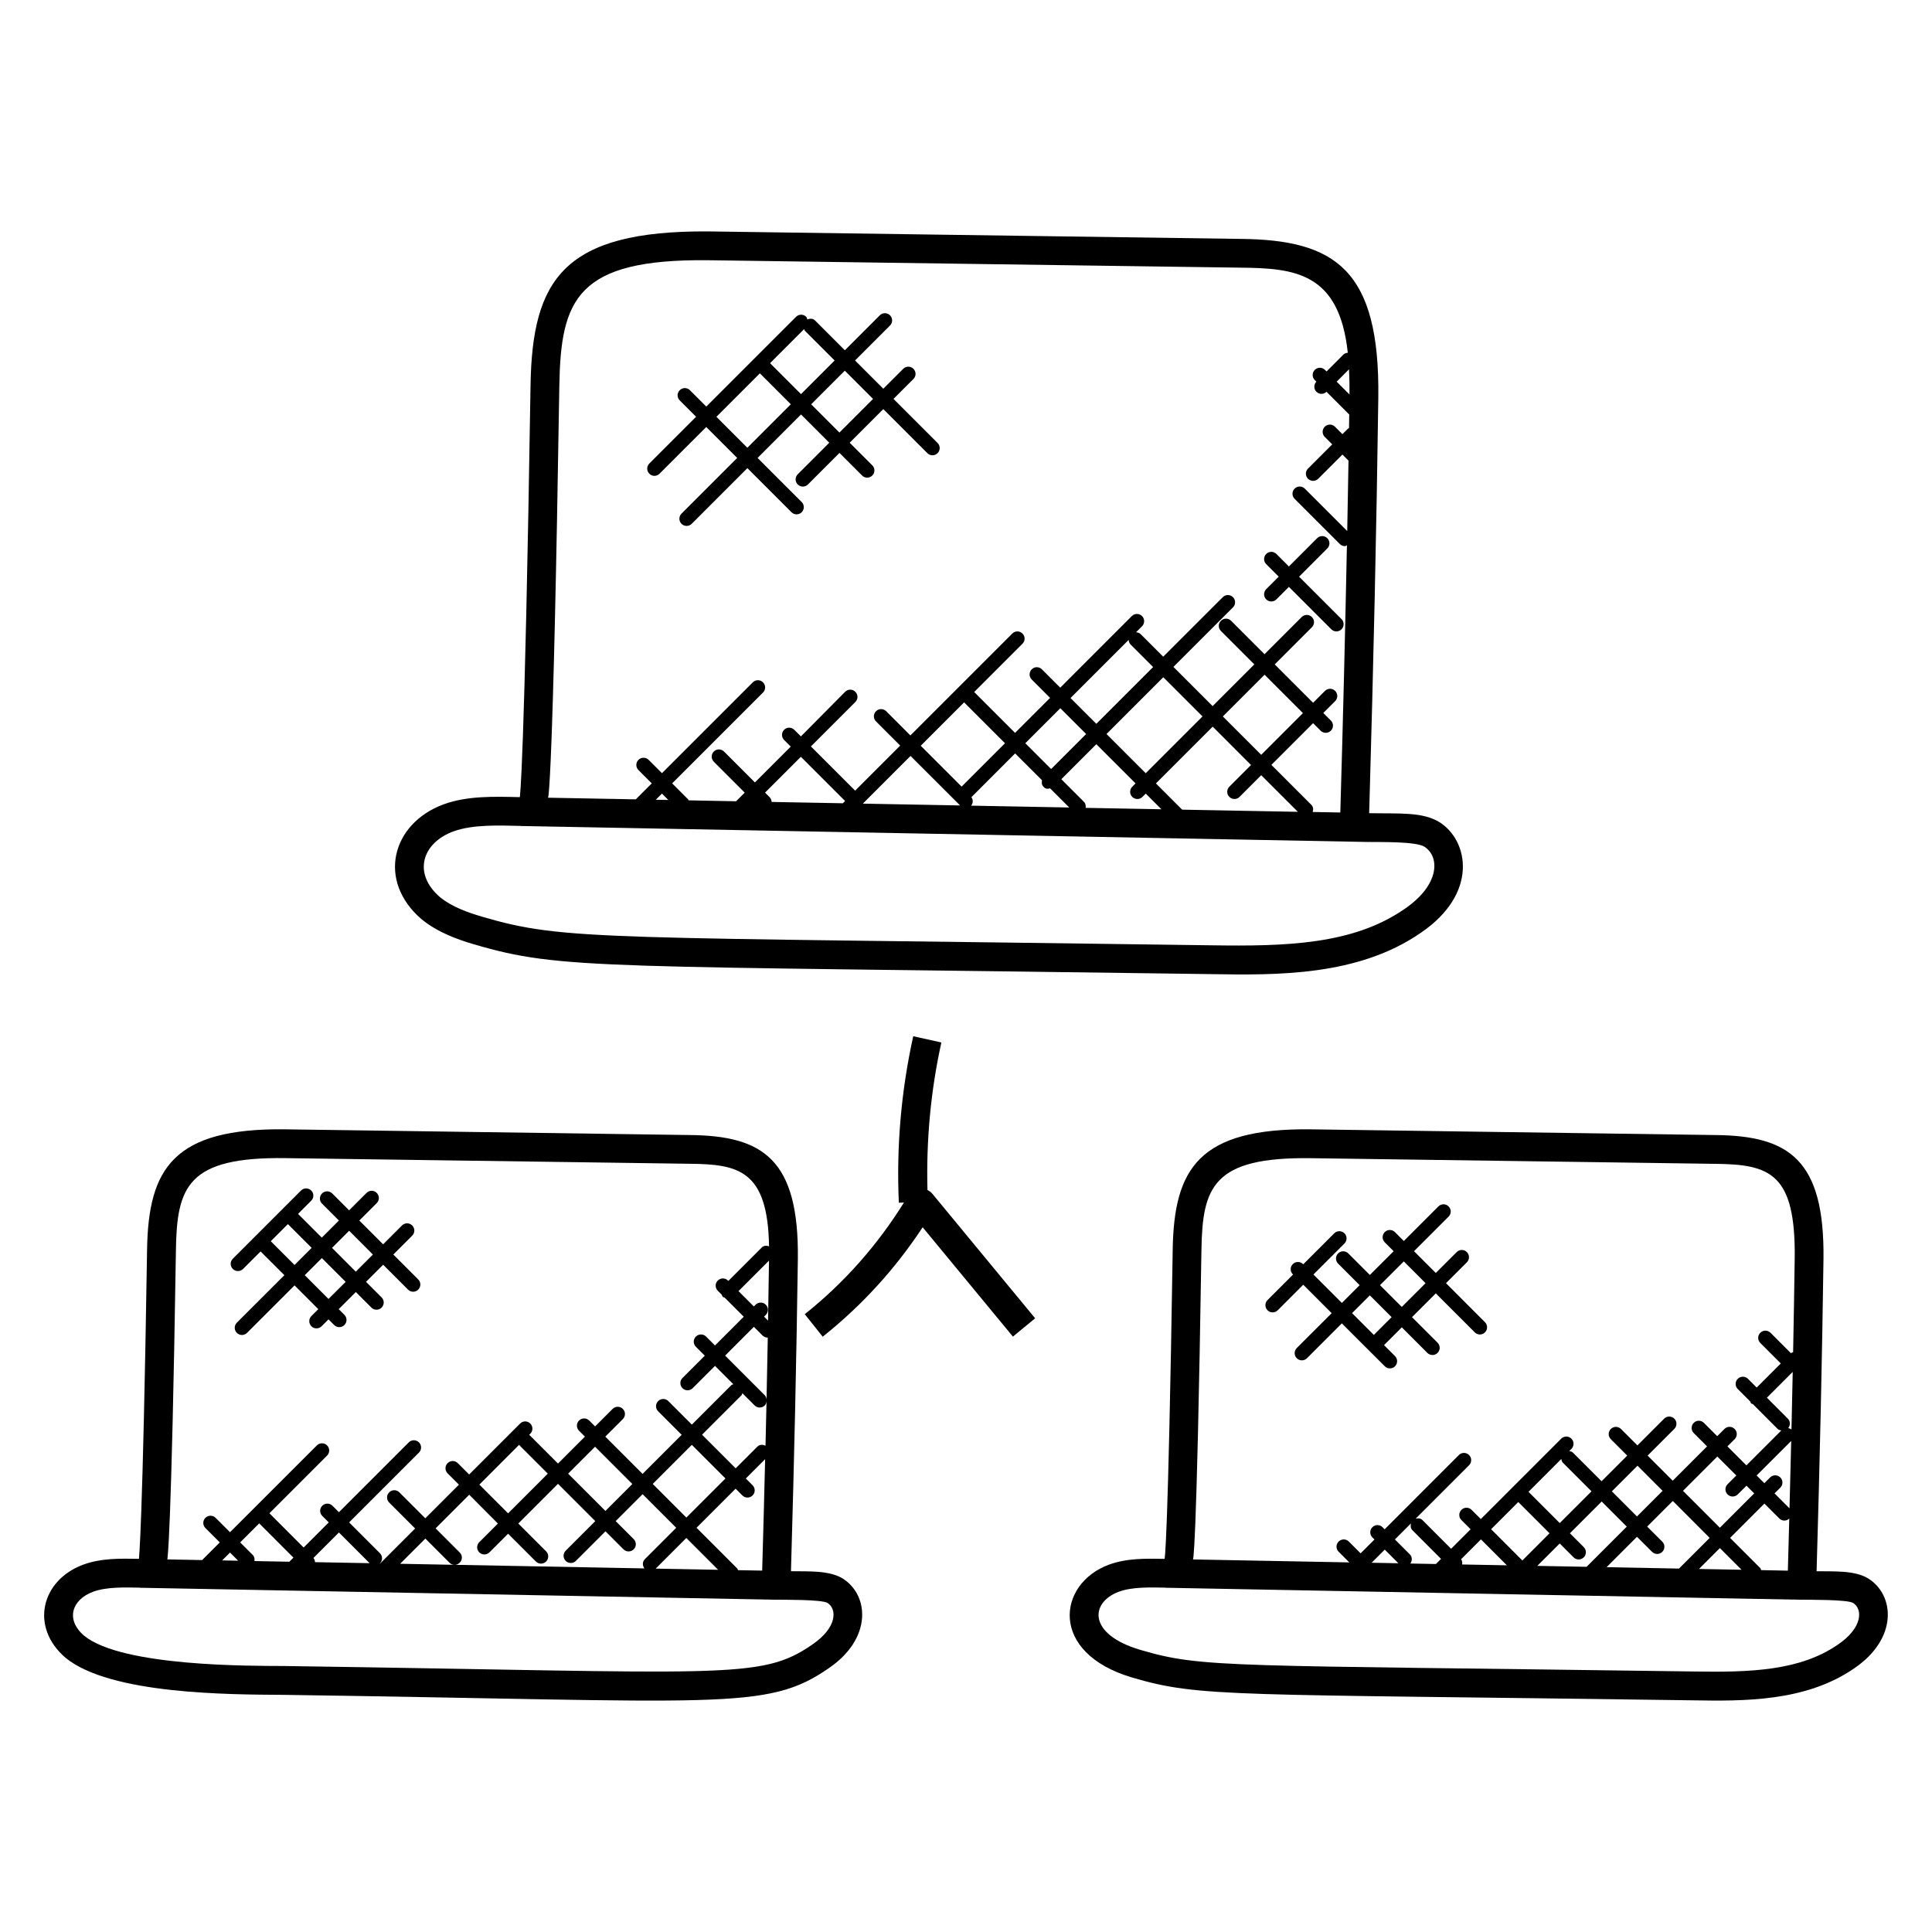
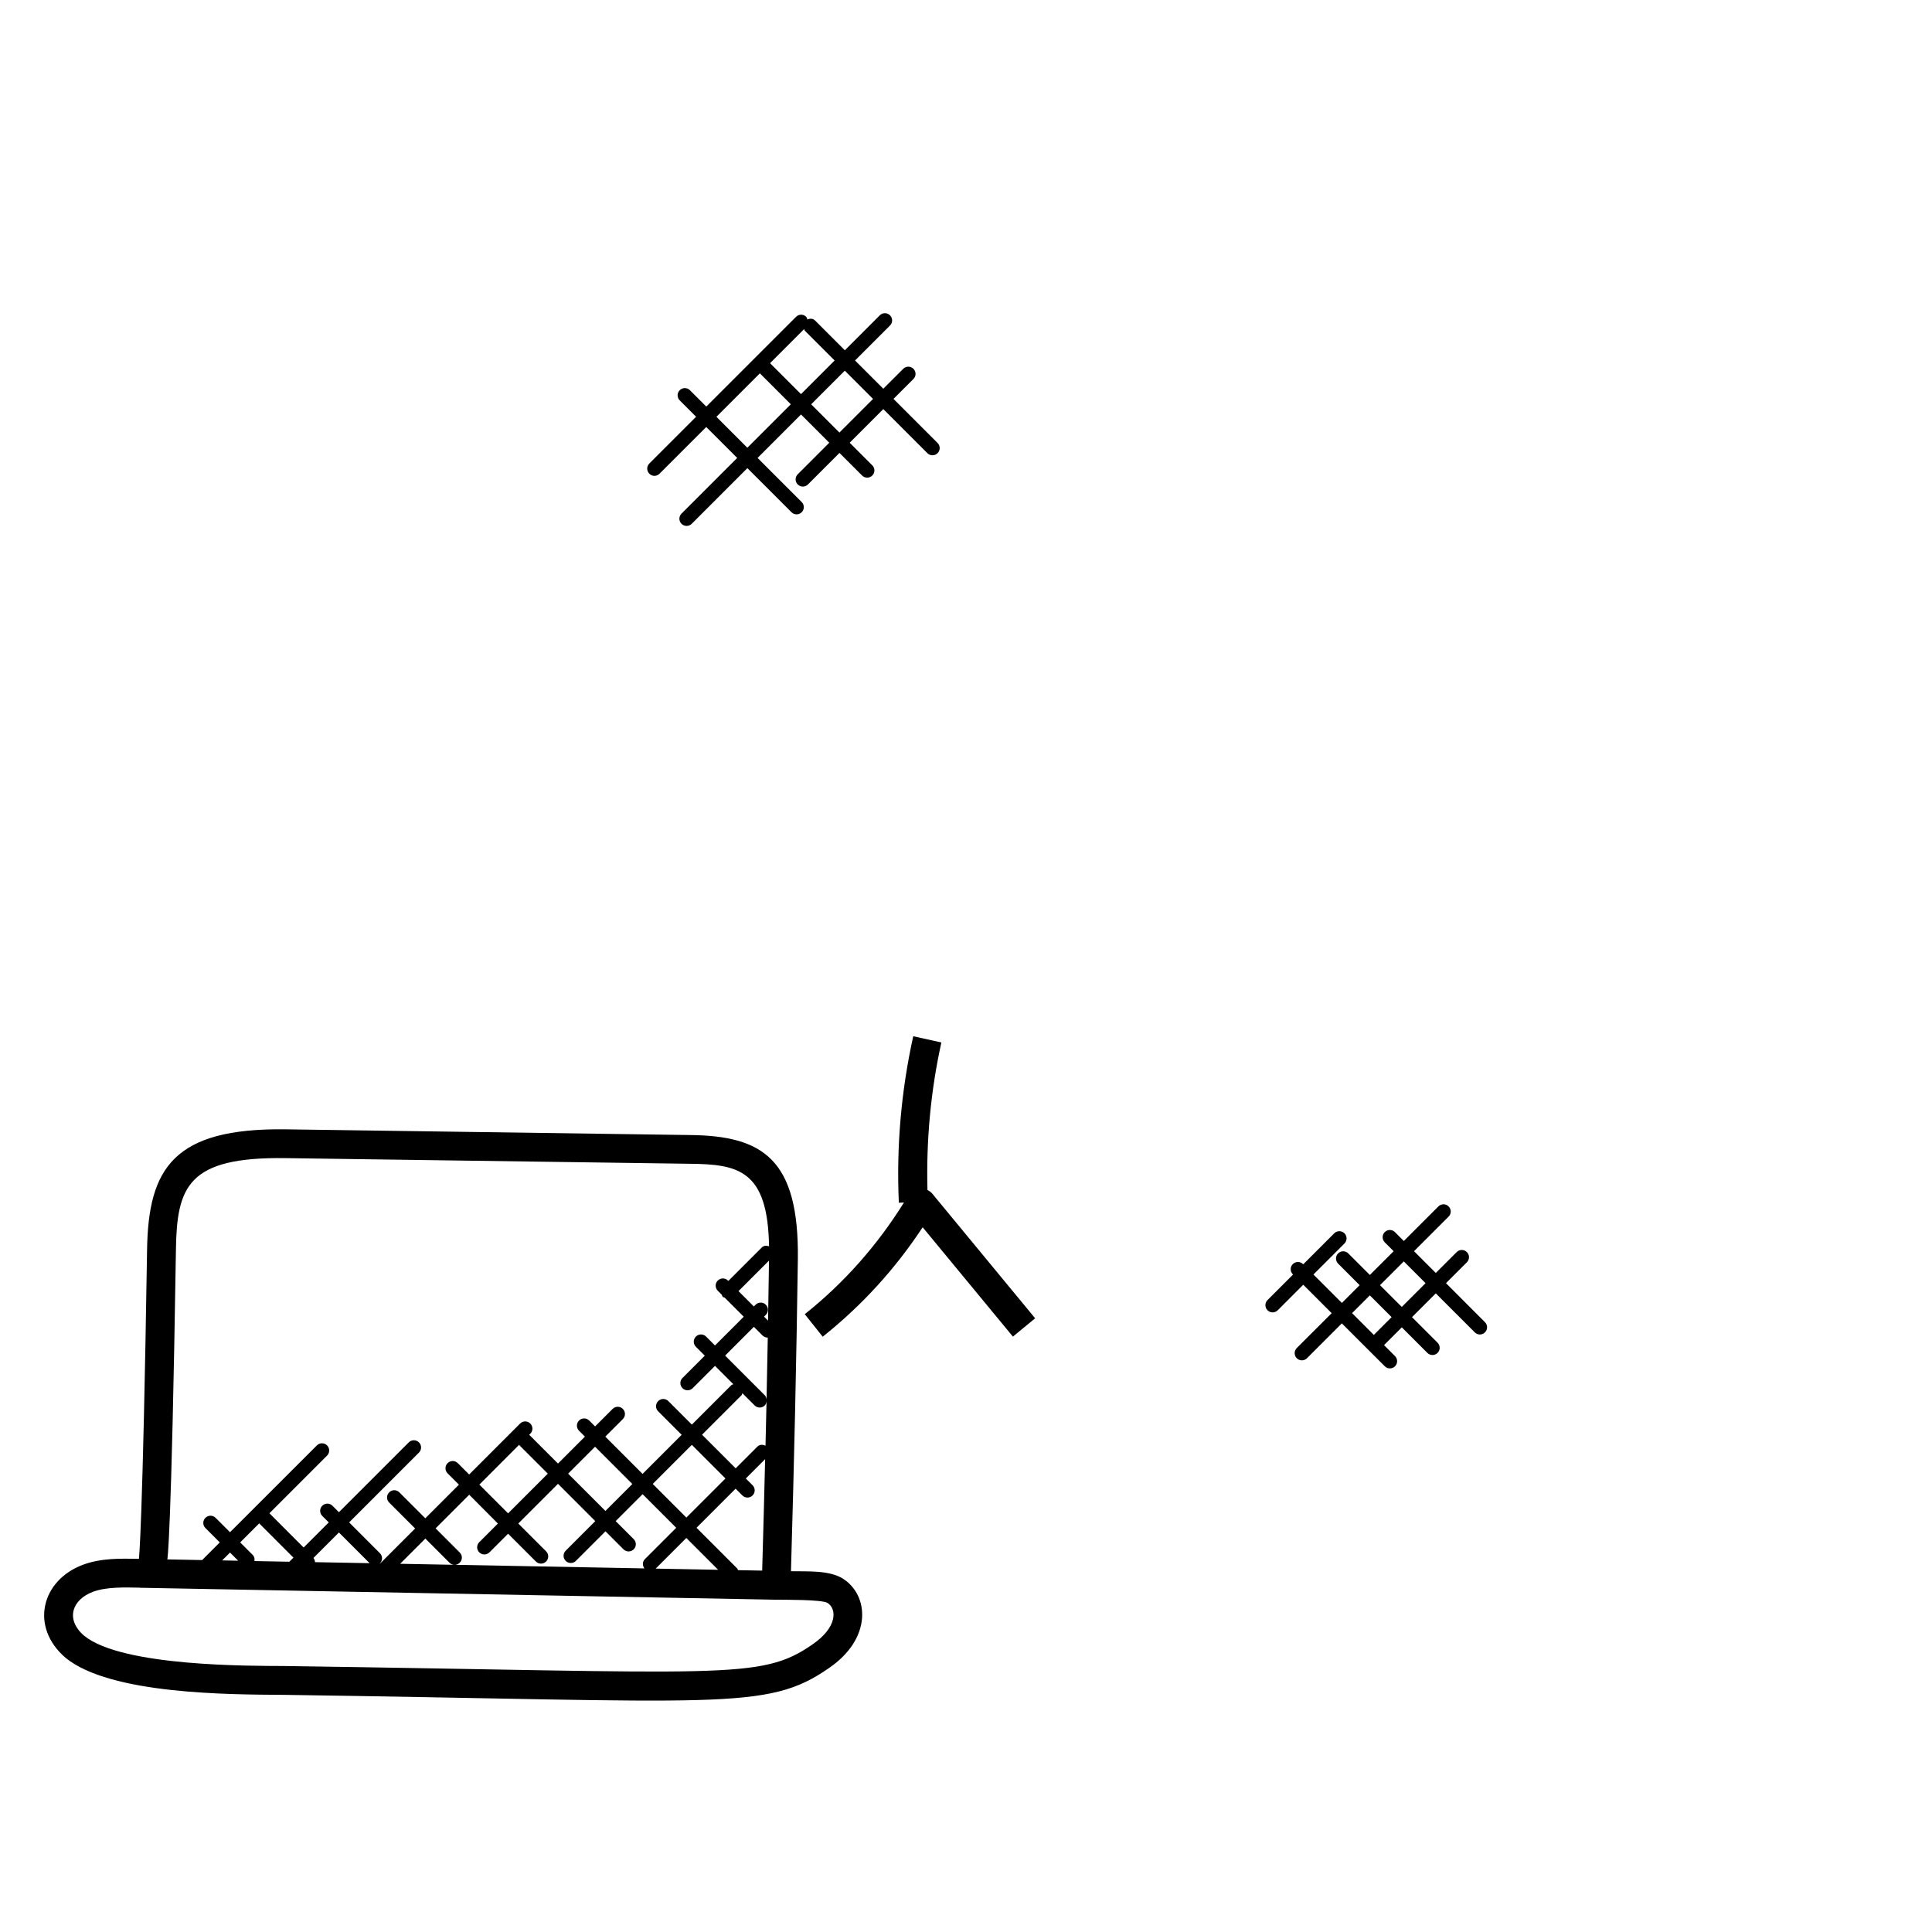
<svg xmlns="http://www.w3.org/2000/svg" fill="#000000" width="800px" height="800px" version="1.1" viewBox="144 144 512 512">
  <g>
-     <path d="m269.57 394.24c23.48 6.91 32.871 5.594 195.26 7.91 17.512 0.289 39.031 0.582 55.715-10.961 15.383-10.457 12.602-24.48 4.969-29.281-4.519-2.801-10.609-2.25-18.672-2.406 1.16-39.898 1.961-75.984 2.426-110.16v-0.008c0.414-33.93-11.441-41.785-36.512-42.023l-141.02-1.984c-38.426-0.258-46.672 12.754-47.137 40.746-1.609 102.54-2.84 109.18-2.84 109.18-6.809-0.16-13.914-0.398-20.258 1.93-13.746 5.106-17.633 20.281-5.762 30.441 4.328 3.531 9.664 5.394 13.832 6.621zm232.06-145.7-3.398-3.398 3.273-3.273c0.109 2.199 0.148 4.426 0.125 6.672zm-209.4-2.344c0.391-22.84 4.559-33.609 39.41-33.234l141.03 1.969c14.527 0.137 26.23 1.297 28.512 22.551-0.418 0.047-0.84 0.16-1.16 0.48l-4.473 4.481-0.418-0.418c-0.742-0.742-1.945-0.754-2.703 0-0.75 0.75-0.75 1.953 0 2.695l0.426 0.426c-0.727 0.75-0.734 1.938 0.008 2.672 0.711 0.711 1.887 0.77 2.672 0.008l6.031 6.031c-0.016 1.191-0.039 2.418-0.062 3.609-0.078 0.055-0.184 0.031-0.25 0.098l-1.496 1.496-1.977-1.977c-0.742-0.742-1.945-0.754-2.703 0-0.75 0.75-0.75 1.953 0 2.703l1.977 1.977-6.418 6.418c-0.75 0.75-0.75 1.953 0 2.695 0.742 0.742 1.945 0.75 2.703 0l6.418-6.414 1.609 1.609c-0.098 6.144-0.215 12.375-0.336 18.664l-11.242-11.238c-0.75-0.75-1.953-0.75-2.703 0s-0.75 1.953 0 2.695l11.984 11.984c0.375 0.375 0.855 0.559 1.352 0.559 0.191 0 0.344-0.16 0.527-0.223-0.449 22.434-1.016 45.777-1.75 70.809l-7.32-0.137c0.199-0.656 0.176-1.359-0.344-1.879l-10.602-10.602 11.055-11.055 2 2c0.742 0.742 1.945 0.75 2.703 0 0.75-0.75 0.75-1.953 0-2.703l-2-2 3.144-3.144c0.75-0.75 0.75-1.953 0-2.703s-1.953-0.75-2.703 0l-3.144 3.144-10.168-10.168 9.848-9.848c0.75-0.75 0.75-1.953 0-2.703s-1.953-0.75-2.703 0l-9.848 9.848-8.855-8.855c-0.75-0.75-1.953-0.75-2.703 0s-0.75 1.953 0 2.703l8.855 8.855-11.055 11.055-10.391-10.391 15.785-15.777c0.75-0.75 0.75-1.953 0-2.703s-1.953-0.75-2.703 0l-15.785 15.777-5.969-5.969c-0.344-0.344-0.785-0.48-1.23-0.512l1.586-1.586c0.75-0.75 0.75-1.953 0-2.703s-1.953-0.75-2.703 0l-18.969 18.977-4.863-4.863c-0.75-0.75-1.953-0.75-2.695 0-0.75 0.75-0.75 1.953 0 2.703l4.863 4.863-9.281 9.281-10.832-10.832 12.801-12.801c0.75-0.75 0.75-1.953 0-2.695-0.75-0.75-1.953-0.75-2.703 0l-27 27-6.414-6.414c-0.75-0.75-1.953-0.75-2.703 0s-0.75 1.953 0 2.695l6.414 6.414-11.945 11.938-11.719-11.719 11.777-11.777c0.75-0.75 0.75-1.953 0-2.703s-1.953-0.75-2.703 0l-11.723 11.824-1.754-1.754c-0.75-0.75-1.953-0.75-2.695 0-0.75 0.75-0.75 1.953 0 2.703l1.754 1.754-9.496 9.496-8.188-8.191c-0.75-0.75-1.953-0.75-2.703 0s-0.75 1.953 0 2.703l8.191 8.191-2.289 2.289-12.59-0.246c-0.055-0.07-0.031-0.168-0.098-0.238l-4.254-4.258 24.074-24.074c0.75-0.75 0.75-1.953 0-2.703s-1.953-0.75-2.703 0l-24.074 24.074-3.527-3.527c-0.742-0.742-1.945-0.754-2.703 0-0.75 0.75-0.75 1.953 0 2.703l3.527 3.527-4.231 4.231-23.25-0.434c0.008-0.004 1.285-0.645 2.988-109.21zm107.27 83.938 10.832 10.832-11.496 11.496-10.832-10.832zm43.609-16.559c0.031 0.441 0.168 0.895 0.512 1.23l5.969 5.969-15.047 15.047-6.84-6.84zm32.426 33.16-5.746 5.746c-0.75 0.75-0.75 1.953 0 2.703 0.742 0.742 1.945 0.75 2.703 0l5.746-5.746 9.711 9.703-30.664-0.574-6.953-6.953 15.047-15.047zm-7.465-12.867 11.055-11.055 10.168 10.168-11.055 11.055zm-36.824 22.617-5.984-5.984 9.281-9.281 10.391 10.391-0.871 0.871c-0.75 0.75-0.75 1.953 0 2.703 0.742 0.742 1.945 0.75 2.703 0l0.871-0.871 4.152 4.152-20.074-0.375c0.066-0.582-0.027-1.164-0.469-1.605zm16.383-7.574-10.391-10.391 15.047-15.047 10.391 10.391zm-15.789-10.387-9.281 9.281-6.84-6.84 9.281-9.281zm-11.691 12.258c-0.137 0.617-0.078 1.25 0.398 1.734 0.68 0.68 1.09 0.543 1.734 0.398l5.082 5.082-26.016-0.488c0.574-0.656 0.559-1.551 0.09-2.25l11.586-11.594zm-21.719 6.672-25.77-0.48 12.641-12.641zm-31.062-0.578c-7.879-0.145-5.312-0.098-18.879-0.352-0.023-0.449-0.176-0.902-0.52-1.246l-1.223-1.223 9.496-9.496 11.719 11.719zm-49.57-0.934 1.625-1.633 1.695 1.695zm-53.664 8.398c5.246-1.914 12.207-1.574 17.855-1.465v0.023l224.71 4.238v-0.008c2.856 0.055 12.473-0.176 14.762 1.25 4.137 2.602 4.199 10.09-5.25 16.512-13.641 9.441-31.305 9.93-51.281 9.625-162.27-2.305-171.04-1.07-193.22-7.594-3.695-1.09-7.914-2.566-11.098-5.16-7.238-6.211-4.863-14.301 3.516-17.422z" />
-     <path d="m454.78 475.14c-1.258 80.113-2.152 81.977-2.152 81.977-5.062-0.09-10.023-0.199-14.793 1.551-13.664 5.09-15.902 23.375 6.199 29.895 18.121 5.336 25.754 4.297 148.52 6.039 13.406 0.215 29.922 0.449 42.848-8.488 11.648-7.914 10.695-19.406 3.742-23.777-3.617-2.238-9.273-1.863-13.727-1.945 0.871-29.953 1.473-57.082 1.824-82.746v-0.008c0.32-26.391-9.207-32.656-28.633-32.84l-107.11-1.512c-29.891-0.391-36.363 10.496-36.723 31.855zm63.516 74.379 7.594 7.602-1.352 1.359-6.785-0.129c0.527-0.75 0.543-1.742-0.121-2.414l-3.969-3.969 4.266-4.266c-0.164 0.633-0.129 1.312 0.367 1.816zm39.461-18.871c0.078 0.344 0.137 0.703 0.406 0.969l7.602 7.594-8.418 8.418-8.281-8.281zm44.066 9.383c0.754 0.754 1.961 0.734 2.703 0l2.312-2.312 2.047 2.047-9.098 9.098-9.777-9.777 9.098-9.098 5.031 5.031-2.312 2.312c-0.754 0.746-0.754 1.949-0.004 2.699zm17.266-32.465c-0.098 5.008-0.207 10.09-0.328 15.266-0.258-0.207-0.559-0.305-0.863-0.359 0.586-0.75 0.602-1.801-0.082-2.496l-5.566-5.574zm-0.402 18.297c-0.137 5.848-0.281 11.793-0.449 17.895-0.008-0.016-0.008-0.031-0.016-0.047l-3.945-3.945 1.527-1.527c0.75-0.75 0.75-1.953 0-2.703s-1.953-0.75-2.703 0l-1.527 1.527-2.047-2.047zm-21.605 25.695-8.129 8.129-19.191-0.367 8.055-8.055 4 3.992c0.742 0.742 1.945 0.75 2.703 0 0.75-0.75 0.75-1.953 0-2.703l-4-3.992 6.793-6.793zm-2.832 8.234 5.535-5.535 5.746 5.746zm-16.434-13.914-6.656-6.656 6.793-6.793 6.656 6.656zm-2.703 2.695-10.648 10.648-13.07-0.246 5.945-5.938 3.672 3.672c0.742 0.742 1.945 0.75 2.703 0 0.75-0.75 0.75-1.953 0-2.703l-3.672-3.672 8.418-8.418zm-28.754-6.519 8.281 8.281-7.199 7.207-8.281-8.289zm-3.023 16.77-11.863-0.223c0.105-0.496 0.023-0.953-0.266-1.391l5.258-5.258zm-28.746-0.543-7.098-0.137 3.481-3.481zm120.52 10.527c2.481 1.559 2.672 6.449-4.016 11.008-10.137 7.016-23.367 7.398-38.41 7.144-123.49-1.754-129.81-0.816-146.48-5.727-13.992-4.121-13.344-12.566-5.711-15.406 3.641-1.336 8.473-1.152 12.391-1.078v0.023l168.54 3.176 0.039-0.012c1.879 0.039 12.137-0.074 13.648 0.871zm-24.395-8.711c-0.09-0.176-0.078-0.391-0.223-0.535l-8-8 9.098-9.098 3.945 3.945c0.688 0.688 1.816 0.801 2.641 0.023-0.121 4.574-0.238 9.078-0.375 13.809zm8.898-82.562c-0.113 8.082-0.25 16.391-0.418 24.824-0.16 0.082-0.367 0.07-0.504 0.207l-0.062 0.062-5.426-5.434c-0.742-0.742-1.945-0.754-2.703 0-0.75 0.75-0.75 1.953 0 2.703l5.426 5.434-6.383 6.383-2.312-2.312c-0.75-0.75-1.953-0.75-2.703 0s-0.75 1.953 0 2.703l3.336 3.336c0.082 0.152 0.062 0.336 0.191 0.465s0.312 0.105 0.465 0.191l6.586 6.594c0.266 0.266 0.617 0.32 0.961 0.398l-9.246 9.246-5.031-5.031 1.914-1.914c0.75-0.75 0.75-1.953 0-2.703s-1.953-0.75-2.703 0l-1.914 1.914-3.527-3.527c-0.75-0.75-1.953-0.75-2.695 0-0.75 0.75-0.75 1.953 0 2.703l3.527 3.527-9.098 9.098-6.656-6.656 7.082-7.082c0.75-0.75 0.75-1.953 0-2.703s-1.953-0.75-2.703 0l-7.082 7.082-4.344-4.344c-0.75-0.75-1.953-0.75-2.703 0s-0.75 1.953 0 2.703l4.344 4.344-6.793 6.793-7.602-7.594c-0.266-0.266-0.625-0.328-0.969-0.406l0.574-0.574c0.75-0.75 0.75-1.953 0-2.703s-1.953-0.75-2.703 0l-21.305 21.305-2.441-2.441c-0.75-0.75-1.953-0.75-2.703 0s-0.75 1.953 0 2.703l2.441 2.441-5.168 5.168-7.594-7.602c-0.496-0.504-1.176-0.543-1.816-0.367l14.168-14.168c0.75-0.75 0.75-1.953 0-2.703s-1.953-0.75-2.703 0l-19.672 19.68-0.551-0.551c-0.75-0.75-1.953-0.75-2.695 0-0.75 0.75-0.75 1.953 0 2.703l0.551 0.551-3.672 3.672-3.121-3.129c-0.742-0.742-1.945-0.754-2.703 0-0.75 0.75-0.75 1.953 0 2.703l2.824 2.824-41.441-0.785s0.938 2.09 2.258-82c0.273-16.625 2.953-24.695 29-24.336l107.11 1.496c14.57 0.133 21.395 2.492 21.113 25.109z" />
    <path d="m219.02 593.15c116.26 1.656 128.1 4.375 144.58-7.039 11.648-7.914 10.695-19.406 3.742-23.777-3.617-2.238-9.266-1.863-13.727-1.945 0.871-29.953 1.473-57.082 1.824-82.746v-0.008c0.32-26.426-9.246-32.656-28.633-32.84l-107.11-1.512c-29.688-0.391-36.383 10.312-36.719 31.848-1.168 74.273-2.16 81.977-2.16 81.977-5.062-0.09-10.023-0.199-14.793 1.551-11.129 4.144-14.16 16.551-4.633 24.688 11.863 9.691 43.223 9.707 57.625 9.805zm-6.328-45.441 9.07 9.078-1.07 1.07c0 0.008 0 0.016-0.008 0.016l-9.258-0.176c0.09-0.582 0-1.168-0.449-1.617l-3.324-3.332zm68.898-20.84c0.039 0.047 0.023 0.105 0.062 0.145l7.519 7.519-10.52 10.52-7.617-7.617zm-5.641 20.887-4.938 4.938c-0.75 0.75-0.75 1.953 0 2.695 0.742 0.742 1.945 0.75 2.703 0l4.938-4.938 7.367 7.367c0.742 0.742 1.945 0.75 2.703 0 0.75-0.75 0.75-1.953 0-2.703l-7.367-7.367 10.52-10.52 9.879 9.879-7.84 7.84c-0.75 0.75-0.75 1.953 0 2.703 0.742 0.742 1.945 0.75 2.703 0l7.84-7.84 4.777 4.777c0.742 0.742 1.945 0.75 2.703 0 0.75-0.75 0.75-1.953 0-2.703l-4.777-4.777 7.137-7.137 8.91 8.91-8.328 8.328c-0.672 0.672-0.648 1.695-0.105 2.434l-50.281-0.953c0.488 0 0.969-0.184 1.344-0.559 0.75-0.75 0.75-1.953 0-2.703l-6.398-6.398 8.91-8.91zm18.613-13.223 7.137-7.137 9.879 9.879-7.137 7.137zm52.387-44.77c-0.75-0.75-1.953-0.75-2.703 0l-0.465 0.465-4.07-4.07 8.082-8.082c-0.078 5.231-0.16 10.551-0.25 15.914l-1.062-1.062 0.465-0.465c0.754-0.746 0.754-1.961 0.004-2.699zm-0.871 8.152c0.375 0.375 0.855 0.559 1.352 0.559 0.016 0 0.023-0.016 0.039-0.016-0.098 5.383-0.207 10.863-0.328 16.426-0.055-0.406-0.152-0.816-0.465-1.121l-10.512-10.512 7.617-7.625zm-5.344 15.289 3.246 3.246c0.742 0.742 1.945 0.75 2.703 0 0.305-0.305 0.398-0.711 0.457-1.098-0.082 3.848-0.184 7.84-0.273 11.785-0.711-0.352-1.559-0.367-2.152 0.23l-5.754 5.754-8.91-8.91 10.48-10.48c0.129-0.145 0.113-0.352 0.203-0.527zm-4.481 22.609-10.359 10.359-8.91-8.914 10.359-10.359zm-18.488 23.887 8.121-8.121 8.434 8.434zm-54.648-1.566c0.375 0.375 0.855 0.551 1.344 0.559l-14.418-0.273 6.68-6.68zm-35.648-0.145c0.016-0.406-0.16-0.77-0.398-1.121l6.746-6.746 8.137 8.137zm-20.348-0.383-4.246-0.082 2.082-2.082zm132.45 2.504c-0.078-0.137-0.062-0.305-0.176-0.426l-10.809-10.809 10.359-10.359 1.793 1.793c0.742 0.742 1.945 0.75 2.703 0 0.75-0.75 0.75-1.953 0-2.703l-1.793-1.793 5.121-5.121c-0.238 9.543-0.48 19.289-0.785 29.535zm-148.95-84.859c0.258-16.77 3.082-24.688 28.992-24.336l107.11 1.496c12.945 0.121 20.754 1.641 21.082 21.871-0.672-0.23-1.398-0.223-1.93 0.32l-8.855 8.855-0.098-0.098c-0.75-0.75-1.953-0.75-2.703 0s-0.75 1.953 0 2.703l1.062 1.062c0.441 0.902-0.121 0.336 0.785 0.785l5.031 5.031-7.617 7.625-2.359-2.359c-0.75-0.75-1.953-0.75-2.703 0s-0.75 1.953 0 2.703l2.359 2.359-5.91 5.91c-0.75 0.75-0.75 1.953 0 2.703 0.742 0.742 1.945 0.75 2.703 0l5.91-5.91 4.871 4.871c-0.168 0.09-0.375 0.07-0.52 0.215l-10.48 10.48-6.231-6.231c-0.75-0.75-1.953-0.75-2.703 0s-0.75 1.953 0 2.703l6.231 6.231-10.359 10.359-9.879-9.879 4.648-4.648c0.75-0.75 0.75-1.953 0-2.703s-1.953-0.75-2.703 0l-4.648 4.648-1.559-1.559c-0.75-0.75-1.953-0.75-2.695 0-0.75 0.75-0.75 1.953 0 2.703l1.559 1.559-7.137 7.137-7.519-7.519c-0.039-0.039-0.098-0.023-0.145-0.062l0.32-0.32c0.75-0.75 0.75-1.953 0-2.703s-1.953-0.75-2.695 0l-13.504 13.504-3.008-3.008c-0.75-0.75-1.953-0.75-2.703 0s-0.75 1.953 0 2.703l3 3-8.91 8.91-6.879-6.879c-0.75-0.75-1.953-0.75-2.695 0-0.75 0.75-0.75 1.953 0 2.703l6.879 6.879-9.281 9.281h-0.121c0.023-0.016 0.047-0.008 0.07-0.031 0.75-0.75 0.75-1.953 0-2.703l-8.16-8.16 18.504-18.504c0.75-0.75 0.75-1.953 0-2.703s-1.953-0.75-2.703 0l-18.504 18.504-1.711-1.711c-0.75-0.75-1.953-0.75-2.703 0s-0.75 1.953 0 2.703l1.719 1.711-6.656 6.656-9.07-9.078 15.281-15.281c0.75-0.75 0.75-1.953 0-2.703s-1.953-0.75-2.703 0l-23.016 23.004-3.82-3.809c-0.754-0.754-1.961-0.742-2.703 0-0.75 0.75-0.75 1.953 0 2.703l3.809 3.809-4.68 4.68-9.223-0.176c0.012-0.004 1.059-4.383 2.281-82.008zm-21.949 90.578c3.633-1.328 8.473-1.152 12.391-1.078v0.023l168.55 3.168 0.047-0.008c1.871 0.039 12.137-0.078 13.648 0.863 2.481 1.559 2.672 6.449-4.016 11.008-13.809 9.559-22.695 7.375-140.21 5.703-8.23-0.055-42.656 0.238-52.777-8.016-5.008-4.273-3.293-9.559 2.371-11.664z" />
    <path d="m357.27 492.27 4.754 5.969c10.359-8.246 19.25-17.984 26.488-29l23.922 28.977 5.891-4.856-27.289-33.062c-0.344-0.406-0.785-0.695-1.25-0.93-0.344-13.129 0.848-26.273 3.688-39.105l-7.457-1.648c-3.199 14.473-4.488 29.32-3.816 44.129l1.352-0.062c-7.035 11.297-15.832 21.277-26.281 29.59z" />
-     <path d="m479.56 302.84c0.742 0.742 1.945 0.75 2.703 0l3.305-3.312 11.242 11.242c0.742 0.742 1.945 0.75 2.703 0 0.75-0.75 0.75-1.953 0-2.703l-11.242-11.242 7.481-7.488c0.75-0.75 0.75-1.953 0-2.703s-1.953-0.75-2.703 0l-7.481 7.488-3.305-3.312c-0.75-0.75-1.953-0.75-2.703 0s-0.75 1.953 0 2.695l3.312 3.312-3.312 3.312c-0.75 0.758-0.75 1.961 0 2.711z" />
    <path d="m318.77 269.55 12.391-12.391 8.199 8.199-14.754 14.754c-0.75 0.75-0.75 1.953 0 2.703 0.742 0.742 1.945 0.75 2.703 0l14.754-14.754 11.688 11.688c0.742 0.742 1.945 0.75 2.703 0 0.75-0.75 0.75-1.953 0-2.703l-11.688-11.688 11.512-11.52 7.488 7.488-8.359 8.359c-0.75 0.75-0.75 1.953 0 2.703 0.742 0.742 1.945 0.75 2.703 0l8.359-8.359 5.992 5.992c0.742 0.742 1.945 0.75 2.703 0 0.75-0.75 0.75-1.953 0-2.703l-5.992-5.992 8.91-8.91 11.68 11.68c0.742 0.742 1.945 0.75 2.703 0 0.75-0.75 0.75-1.953 0-2.703l-11.68-11.68 5.281-5.281c0.75-0.75 0.75-1.953 0-2.695-0.75-0.75-1.953-0.75-2.703 0l-5.281 5.281-7.488-7.488 9.266-9.266c0.75-0.75 0.75-1.953 0-2.703s-1.953-0.75-2.703 0l-9.266 9.266-7.894-7.894c-0.566-0.566-1.352-0.566-2.047-0.266-0.09-0.238-0.098-0.512-0.289-0.703-0.75-0.75-1.953-0.75-2.703 0l-23.785 23.785-4.336-4.336c-0.75-0.75-1.953-0.75-2.703 0s-0.75 1.953 0 2.695l4.336 4.336-12.391 12.391c-0.75 0.75-0.75 1.953 0 2.703 0.73 0.75 1.938 0.758 2.691 0.012zm56.598-19.832-8.91 8.91-7.488-7.484 8.91-8.91zm-18.262-18.512c0.082 0.137 0.062 0.312 0.184 0.434l7.894 7.894-8.91 8.91-8.199-8.199zm-11.73 11.734 8.199 8.199-11.52 11.52-8.199-8.199z" />
    <path d="m489.31 479c-0.75-0.75-1.953-0.75-2.703 0s-0.75 1.953 0 2.703l0.062 0.062-6.762 6.769c-0.75 0.75-0.75 1.953 0 2.703 0.742 0.742 1.945 0.75 2.703 0l6.762-6.769 7.535 7.535-9.246 9.238c-0.75 0.75-0.75 1.953 0 2.703 0.742 0.742 1.945 0.75 2.703 0l9.238-9.238 11.383 11.375c0.742 0.742 1.945 0.75 2.703 0 0.75-0.75 0.75-1.953 0-2.703l-2.91-2.91 4.711-4.711 6.777 6.777c0.742 0.742 1.945 0.75 2.703 0 0.75-0.75 0.75-1.953 0-2.703l-6.777-6.777 6.305-6.297 10.336 10.336c0.742 0.742 1.945 0.75 2.695 0s0.75-1.953 0-2.703l-10.328-10.336 5.535-5.535c0.75-0.75 0.75-1.953 0-2.703s-1.953-0.75-2.703 0l-5.535 5.535-5.769-5.769 9.168-9.168c0.75-0.75 0.75-1.953 0-2.703s-1.953-0.75-2.703 0l-9.168 9.168-2.359-2.359c-0.75-0.75-1.953-0.75-2.695 0-0.75 0.75-0.75 1.953 0 2.703l2.359 2.359-6.305 6.297-5.711-5.711c-0.75-0.75-1.953-0.75-2.703 0s-0.75 1.953 0 2.703l5.711 5.711-4.711 4.711-7.535-7.535 8.215-8.215c0.75-0.75 0.75-1.953 0-2.703s-1.953-0.75-2.703 0l-8.215 8.215zm26.711-0.715 5.769 5.769-6.305 6.297-5.769-5.769zm-9 9 5.769 5.769-4.711 4.711-5.769-5.769z" />
-     <path d="m208.41 480.29 4.648-4.648 6.305 6.297-12.594 12.586c-0.75 0.75-0.75 1.953 0 2.703 0.742 0.742 1.945 0.75 2.695 0l12.594-12.586 6.297 6.297-1.832 1.832c-0.75 0.75-0.75 1.953 0 2.703 0.742 0.742 1.945 0.75 2.703 0l1.832-1.832 1.504 1.504c0.742 0.742 1.945 0.75 2.703 0 0.75-0.75 0.75-1.953 0-2.703l-1.504-1.504 4.535-4.535 4.129 4.129c0.742 0.742 1.945 0.75 2.703 0 0.75-0.75 0.75-1.953 0-2.703l-4.129-4.129 4.535-4.535 6.602 6.602c0.742 0.742 1.945 0.75 2.695 0s0.75-1.953 0-2.703l-6.602-6.602 5.008-5c0.75-0.75 0.75-1.953 0-2.703s-1.953-0.75-2.703 0l-5.008 5-6.305-6.305 4.617-4.617c0.75-0.75 0.75-1.953 0-2.703s-1.953-0.75-2.703 0l-4.617 4.617-4.473-4.473c-0.75-0.75-1.953-0.75-2.703 0s-0.75 1.953 0 2.703l4.473 4.473-4.535 4.535-6.297-6.297 3.496-3.496c0.75-0.75 0.75-1.953 0-2.695-0.75-0.75-1.953-0.75-2.703 0l-18.082 18.082c-0.75 0.75-0.75 1.953 0 2.703 0.754 0.742 1.957 0.75 2.715 0.004zm22.648 7.945-6.297-6.297 4.535-4.535 6.305 6.305zm5.465-18.07 6.297 6.305-4.535 4.535-6.297-6.305zm-9.93 4.535-4.535 4.535-6.297-6.297 4.535-4.535z" />
  </g>
</svg>